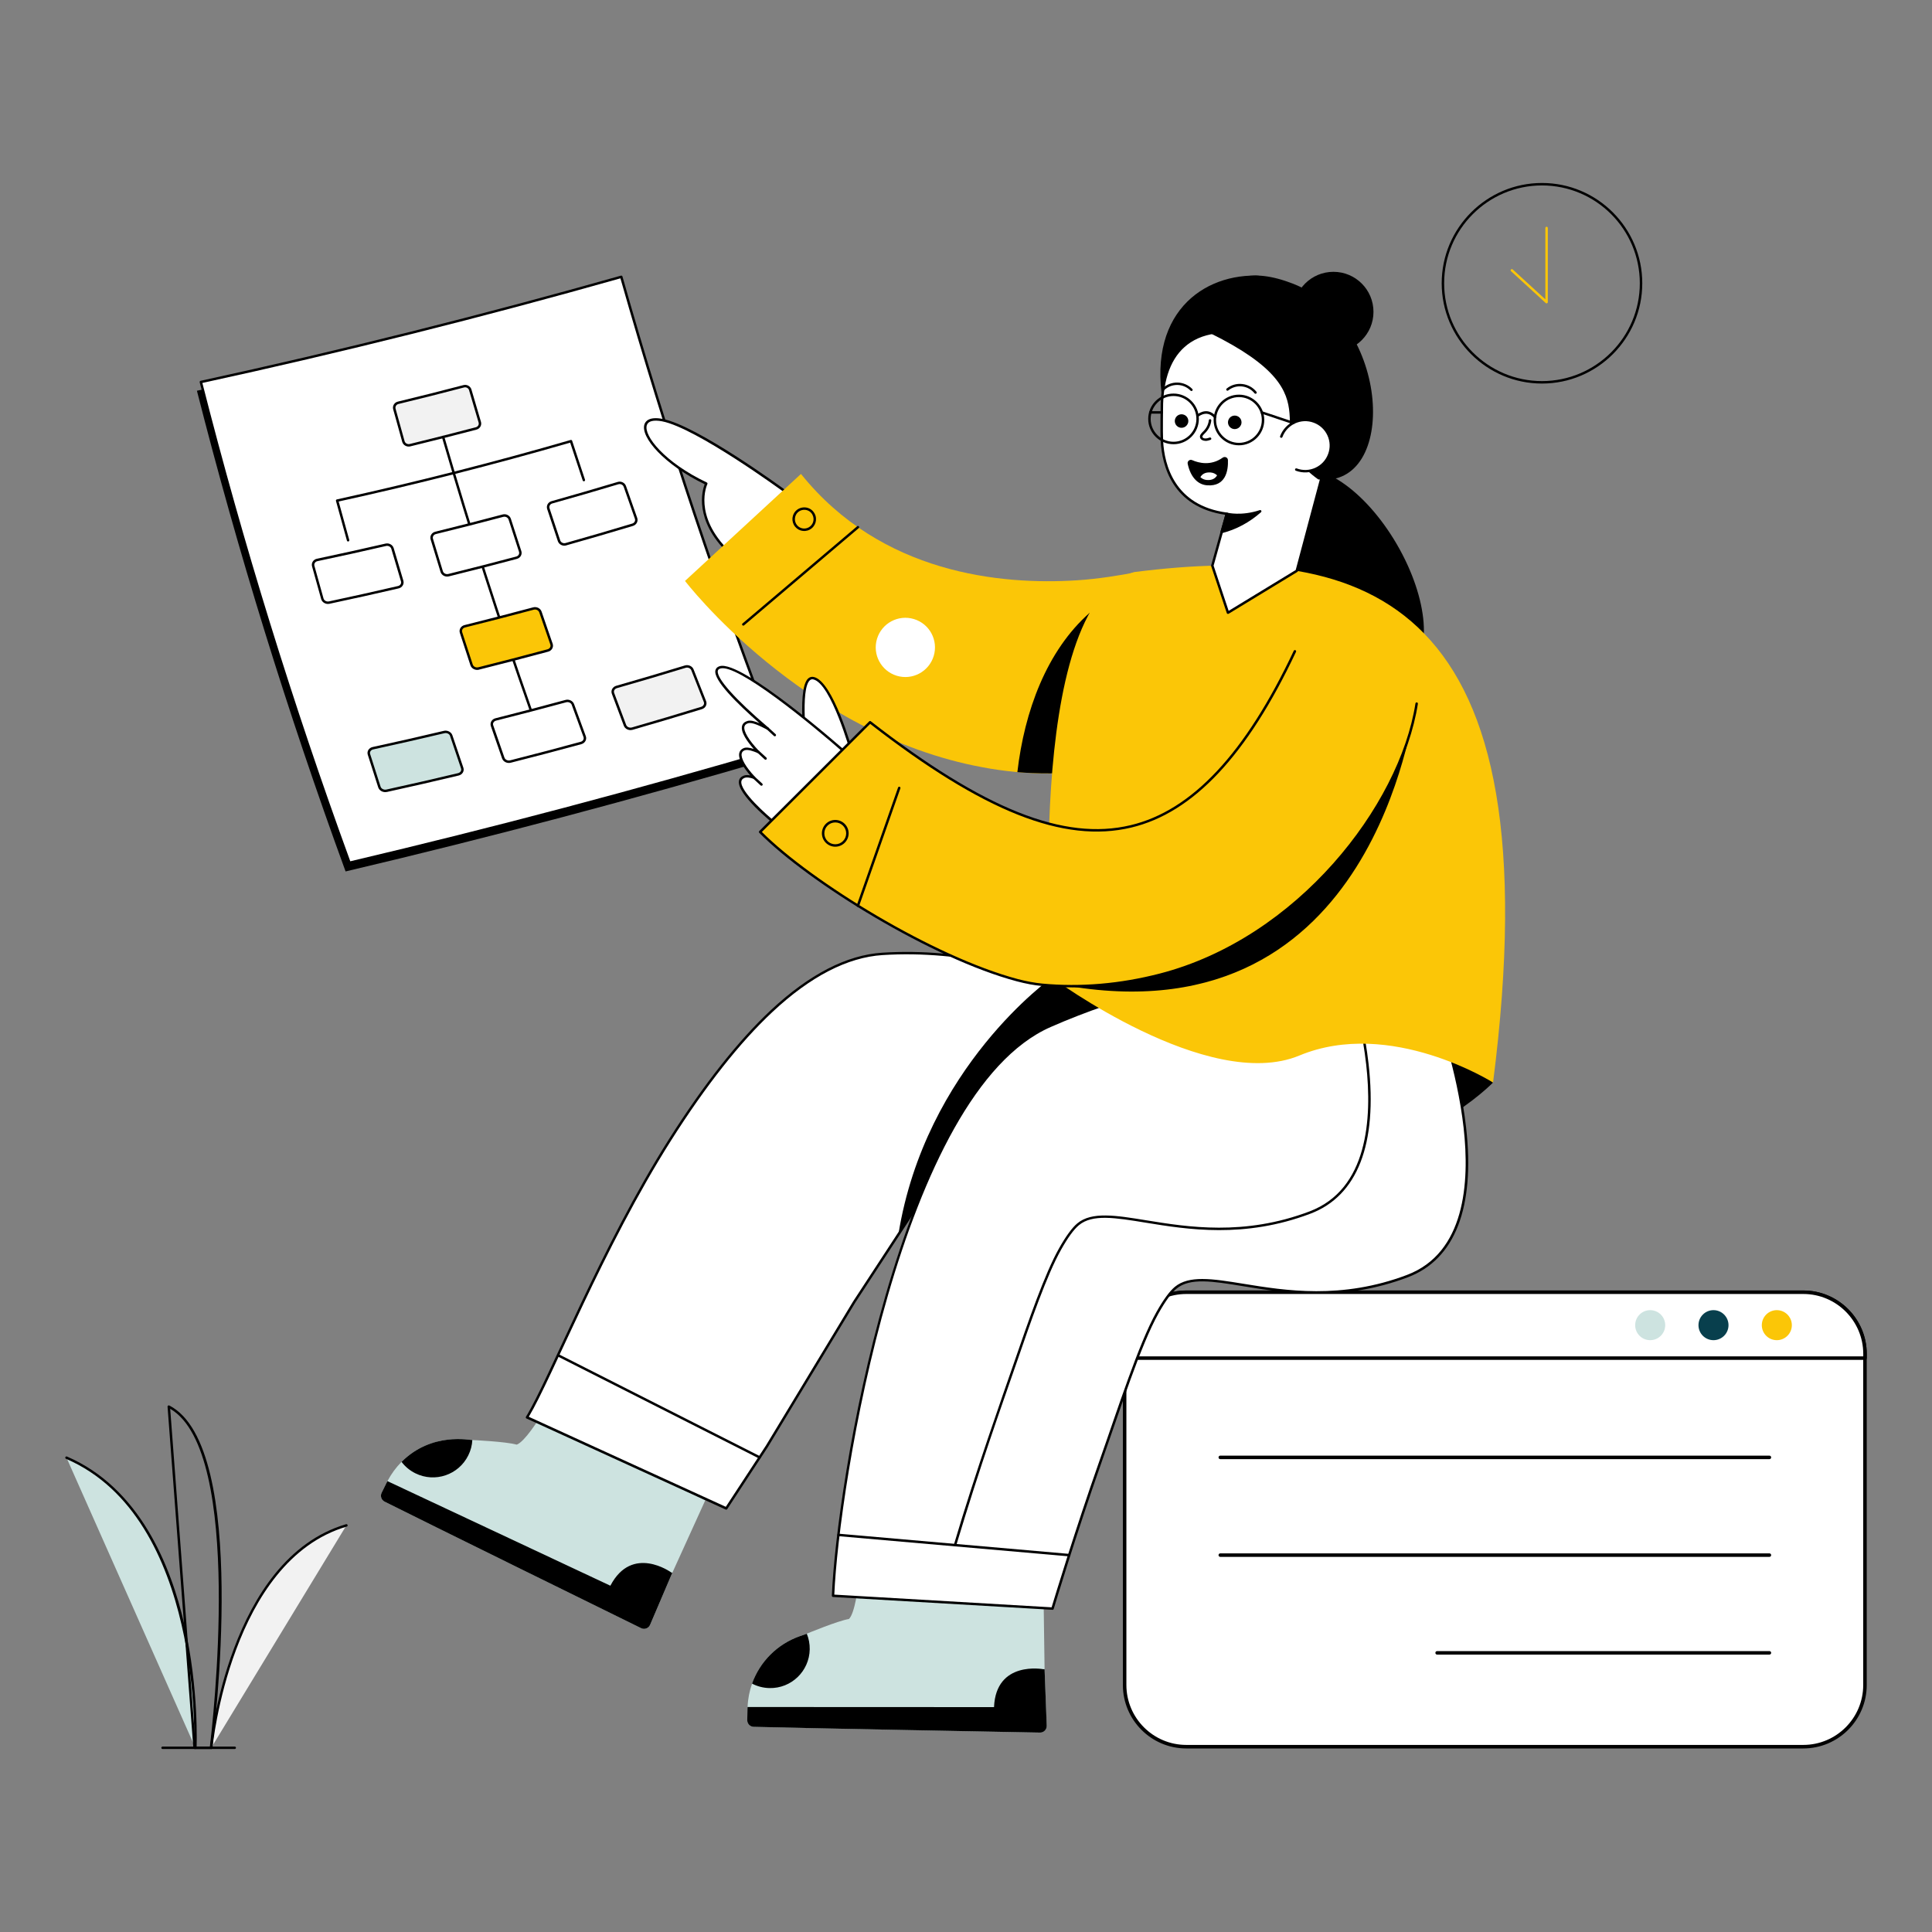
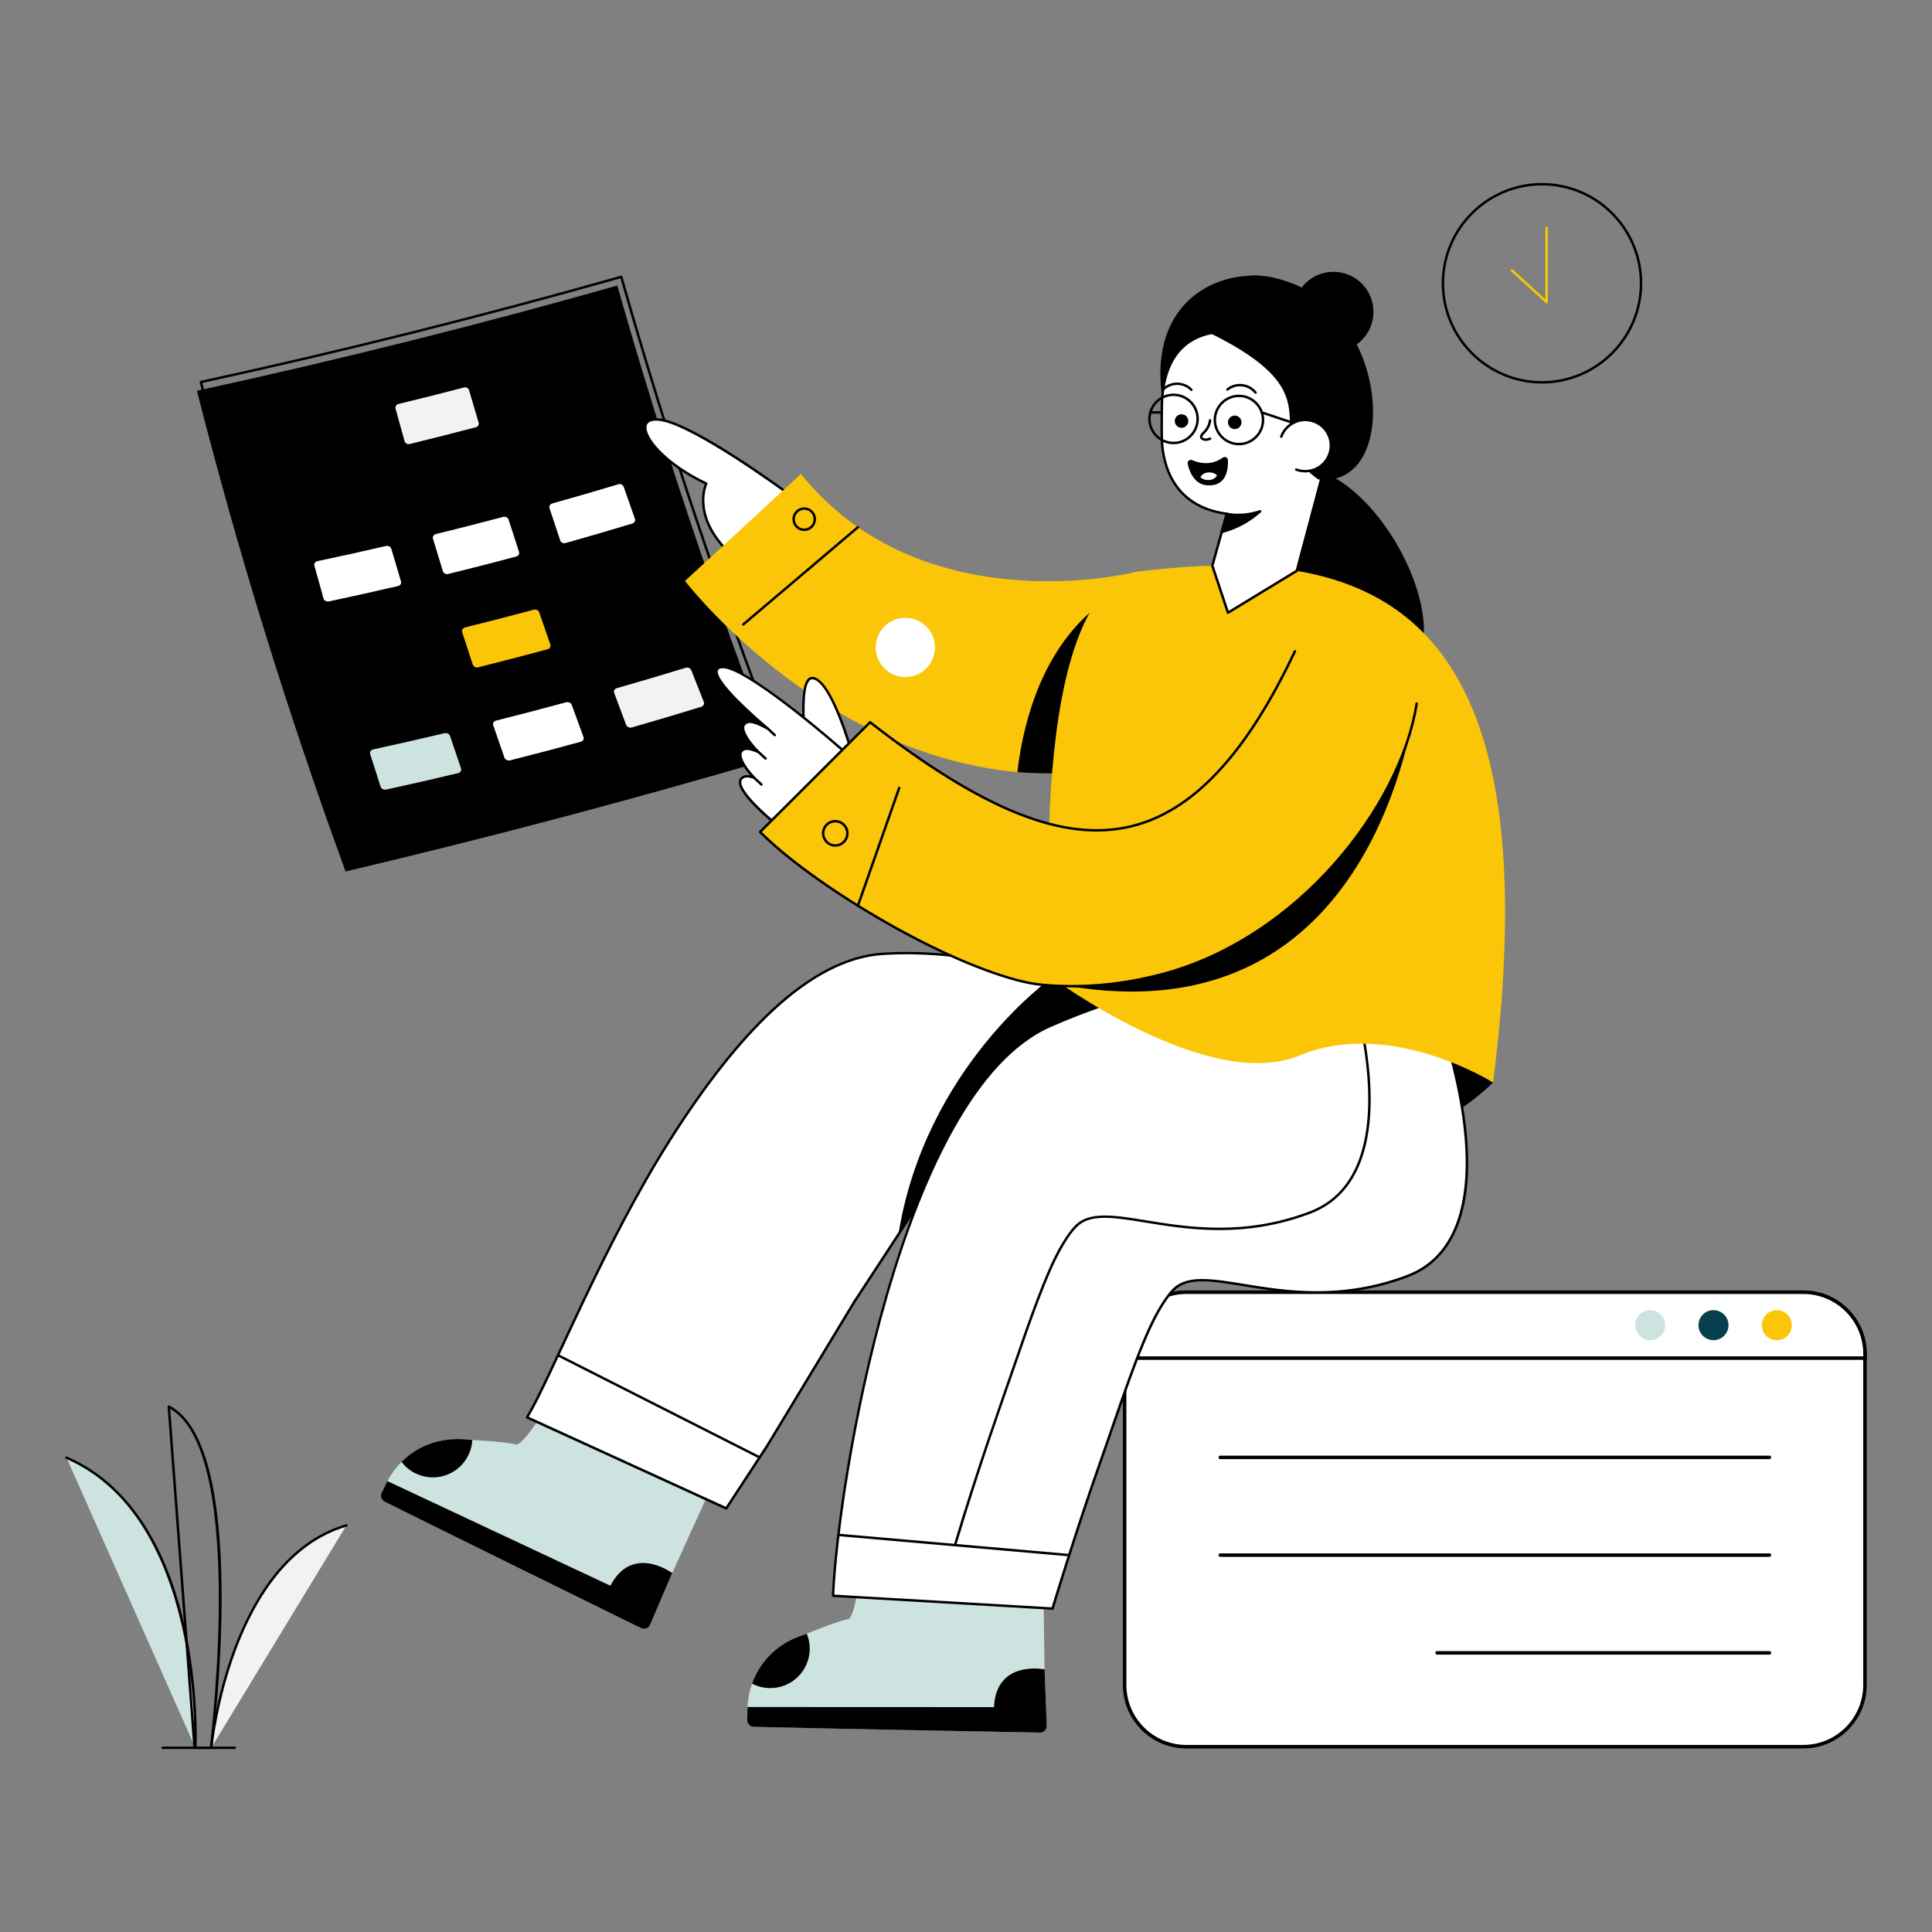
<svg xmlns="http://www.w3.org/2000/svg" id="Layer_1" viewBox="0 0 550 550" width="420" height="420">
  <rect x="0" y="0" width="550" height="550" fill="#808080" stroke="none" />
  <defs>
    <style>.cls-1{fill:#f2f2f2;}.cls-2{fill:#fbc607;}.cls-3{fill:#fff;}.cls-4{fill:#cde3e0;}.cls-5{fill:#083f4d;}</style>
  </defs>
  <path d="m370.4,170.81c9.07,15.57,22.52,24.64,30.04,20.25,7.53-4.39,6.27-20.55-2.8-36.13-9.07-15.57-22.52-24.64-30.05-20.25-7.52,4.38-6.27,20.55,2.8,36.12Z" />
  <path class="cls-4" d="m185.07,462.55c-.42.99-1.59,1.42-2.55.95-10.2-5.01-61.34-30.15-73.03-36.02-.92-.47-1.29-1.58-.84-2.5l1.44-2.92c.07-.14.14-.28.21-.41,1.07-2.05,2.43-3.89,4-5.48,8.59-8.6,19.59-6.16,20.16-6.22,0,0,9.58.43,12.63,1.31,0,0,0,0,0,0,2.27-.77,6.44-7.5,6.44-7.5l47.25,23.34-9.39,20.65-6.32,14.81Z" />
  <path d="m185.07,462.55c-.42.99-1.59,1.43-2.56.95-10.2-5.01-61.34-30.15-73.03-36.02-.92-.47-1.29-1.58-.84-2.5l1.44-2.92c.07-.14.14-.27.22-.41l63.46,29.77c6.19-11.84,17.29-3.8,17.29-3.8l.33.14-6.32,14.81Z" />
  <path d="m133.31,414.32c-2.75,5.56-9.49,7.85-15.05,5.1-1.6-.79-2.93-1.91-3.95-3.25,8.61-8.62,19.57-6.16,20.15-6.22-.07,1.48-.45,2.96-1.15,4.37Z" />
  <path class="cls-4" d="m297.98,491.28c.04,1.08-.83,1.97-1.91,1.94-11.38-.21-68.42-1.28-81.5-1.64-1.03-.03-1.85-.88-1.83-1.91l.06-3.26c0-.15,0-.31.02-.46.09-2.32.54-4.56,1.28-6.67,2.23-6.22,7.17-11.25,13.64-13.52l1.95-.69s8.86-3.68,11.99-4.18c0,0,0,0,0,0,1.73-1.66,2.62-9.54,2.62-9.54l52.75,1.09.32,22.72.6,16.11Z" />
  <path d="m297.98,491.28c.04,1.08-.83,1.97-1.91,1.95-11.37-.21-68.42-1.28-81.51-1.64-1.03-.03-1.85-.88-1.83-1.91l.06-3.26c0-.16,0-.31.02-.47l70.17.03c.55-13.36,14.03-10.79,14.03-10.79l.36-.02.61,16.11Z" />
  <path d="m230.51,469.54c-.11,6.21-5.24,11.15-11.45,11.02-1.79-.04-3.47-.49-4.97-1.27,2.23-6.22,7.16-11.25,13.64-13.52l1.95-.68c.56,1.37.86,2.87.83,4.45Z" />
  <path d="m56.06,111.24c11.64,45.78,25.74,91.46,42.32,136.84,0,0,0,0,0,0,41.59-9.8,82.33-20.63,122.26-32.39-17.13-44.48-32.09-89.33-44.9-134.4-38.85,11.01-78.72,21.04-119.68,29.95Z" />
-   <path class="cls-3" d="m57.17,108.75c19.54,76.84,42.36,136.95,42.32,136.85,41.59-9.8,82.33-20.63,122.26-32.39-17.13-44.48-32.09-89.33-44.9-134.4-38.85,11.01-78.72,21.04-119.68,29.95Z" />
  <path d="m99.5,245.95c33.68-7.82,81.2-20.29,122.36-32.41.19-.06.3-.27.23-.46-16.98-44.11-32.09-89.32-44.89-134.37-.05-.19-.24-.29-.43-.24-39.5,11.19-79.76,21.27-119.66,29.94-.19.04-.31.24-.26.43,11.65,45.83,25.89,91.88,42.33,136.88.06.15.19.23.33.23Zm121.8-32.97c-40.1,11.81-81,22.64-121.58,32.21-16.34-44.77-30.51-90.58-42.11-136.17,39.69-8.64,79.72-18.66,119.01-29.78,12.75,44.84,27.78,89.83,44.68,133.74Z" />
  <path class="cls-1" d="m112.26,116.43c.85,3.09,1.7,6.17,2.57,9.26.22.78,1.05,1.25,1.87,1.05,6.31-1.53,12.59-3.12,18.84-4.77.8-.21,1.27-1.01,1.04-1.78-.92-3.07-1.82-6.13-2.71-9.2-.23-.77-1.05-1.23-1.85-1.02-6.19,1.62-12.42,3.19-18.67,4.7-.81.19-1.29.98-1.07,1.76Z" />
  <path d="m116.78,127.08c6.27-1.53,12.61-3.13,18.85-4.77,1.01-.26,1.57-1.27,1.29-2.22-.92-3.07-1.82-6.13-2.71-9.2-.28-.95-1.3-1.52-2.28-1.26-6.19,1.62-12.47,3.21-18.67,4.7-1,.24-1.59,1.22-1.33,2.19h0c.85,3.09,1.7,6.18,2.57,9.26.27.96,1.3,1.53,2.29,1.3Zm16.75-16c.89,3.07,1.8,6.14,2.72,9.21.17.57-.17,1.18-.79,1.34-6.23,1.64-12.56,3.24-18.83,4.77-.62.15-1.28-.21-1.45-.8-.87-3.08-1.72-6.17-2.57-9.26h0c-.16-.58.2-1.18.82-1.33,6.2-1.5,12.48-3.08,18.68-4.71.62-.16,1.25.19,1.43.78Zm-21.26,5.35h0,0Z" />
  <path class="cls-3" d="m89.16,161.13c.86,3.11,1.72,6.22,2.6,9.32.22.78,1.09,1.27,1.94,1.09,6.6-1.4,13.16-2.86,19.69-4.38.84-.2,1.33-.99,1.1-1.76-.93-3.09-1.84-6.18-2.75-9.27-.23-.78-1.09-1.25-1.92-1.06-6.48,1.5-12.98,2.93-19.52,4.31-.84.18-1.35.96-1.13,1.74Z" />
  <path d="m93.35,171.93c.14,0,.28-.01.42-.04,6.58-1.4,13.21-2.87,19.7-4.38,1.02-.24,1.65-1.22,1.36-2.2-.93-3.09-1.84-6.17-2.75-9.26-.28-.95-1.32-1.53-2.33-1.3-6.42,1.48-12.98,2.93-19.52,4.31-1.02.21-1.67,1.18-1.4,2.17h0c.86,3.11,1.73,6.22,2.6,9.32.23.82,1.05,1.38,1.92,1.38Zm18.05-15.69c.91,3.09,1.82,6.18,2.75,9.27.17.56-.18,1.16-.84,1.32-6.48,1.51-13.11,2.98-19.68,4.38-.68.14-1.36-.24-1.53-.84-.88-3.11-1.75-6.21-2.6-9.32,0,0,0,0,0,0-.15-.56.2-1.16.87-1.3,6.54-1.38,13.11-2.83,19.53-4.32.66-.15,1.33.22,1.51.82Z" />
  <path class="cls-3" d="m156.1,144.8c1,3.05,2.02,6.1,3.04,9.15.26.77,1.13,1.2,1.95.97,6.37-1.79,12.7-3.64,18.99-5.54.81-.25,1.25-1.06.98-1.82-1.07-3.03-2.14-6.06-3.19-9.09-.27-.76-1.13-1.19-1.93-.94-6.24,1.88-12.52,3.7-18.83,5.47-.81.23-1.27,1.03-1.01,1.8Z" />
  <path d="m161.19,155.26c6.35-1.79,12.74-3.65,19-5.54,1.01-.31,1.54-1.33,1.21-2.28-1.07-3.03-2.14-6.05-3.19-9.08-.33-.94-1.39-1.46-2.37-1.16-6.2,1.86-12.53,3.7-18.82,5.47-1.01.28-1.56,1.29-1.25,2.25,0,0,0,0,0,0,1,3.05,2.02,6.1,3.04,9.15.32.94,1.38,1.48,2.38,1.2Zm16.36-16.67c1.05,3.03,2.12,6.06,3.19,9.09.2.56-.12,1.18-.75,1.37-6.26,1.89-12.64,3.75-18.99,5.54-.64.18-1.33-.15-1.52-.75-1.03-3.05-2.04-6.1-3.04-9.15h0c-.19-.57.14-1.18.77-1.36,6.29-1.76,12.63-3.6,18.83-5.47.62-.19,1.3.13,1.5.72Zm-21.45,6.21h0,0Z" />
  <path d="m99.19,154.14c.19-.05.29-.25.24-.43-1.02-3.64-2.03-7.29-3.02-10.94,22.12-4.86,44.29-10.5,65.91-16.76,1.17,3.59,2.36,7.18,3.56,10.77.06.18.26.28.44.22.18-.06.28-.26.22-.44-1.24-3.69-2.46-7.39-3.66-11.08-.06-.18-.25-.28-.43-.23-21.83,6.33-44.22,12.02-66.55,16.92-.2.04-.31.24-.26.43,1.02,3.77,2.07,7.53,3.12,11.3.05.18.24.3.43.24Z" />
  <path d="m151.25,202.58c.18-.06.28-.26.21-.45-9.03-25.68-17.44-51.86-24.98-77.83-.05-.19-.25-.29-.43-.24-.19.05-.29.25-.24.43,7.55,25.98,15.96,52.18,25,77.87.07.19.27.28.45.21Z" />
  <path class="cls-3" d="m122.93,153.47c.93,3.08,1.87,6.16,2.82,9.24.24.78,1.11,1.24,1.95,1.03,6.48-1.6,12.93-3.26,19.35-4.97.83-.22,1.29-1.02,1.04-1.79-1-3.06-1.99-6.12-2.97-9.18-.25-.77-1.11-1.22-1.93-1-6.36,1.69-12.75,3.32-19.18,4.9-.83.2-1.31.99-1.07,1.77Z" />
  <path d="m127.78,164.08c6.46-1.59,12.97-3.27,19.35-4.97,1.04-.28,1.59-1.3,1.28-2.24-1-3.06-1.99-6.12-2.97-9.18-.3-.95-1.36-1.5-2.35-1.23-6.36,1.69-12.81,3.34-19.17,4.9-1.05.26-1.61,1.27-1.33,2.21h0c.93,3.08,1.87,6.16,2.82,9.24.29.95,1.35,1.52,2.36,1.27Zm17-16.17c.98,3.06,1.97,6.12,2.97,9.18.18.57-.15,1.18-.8,1.35-6.38,1.7-12.88,3.37-19.34,4.96-.66.16-1.34-.19-1.53-.79-.95-3.08-1.89-6.16-2.82-9.24-.17-.57.17-1.17.82-1.33,6.37-1.56,12.83-3.21,19.19-4.9.63-.17,1.31.17,1.51.77Zm-21.85,5.56h0,0Z" />
  <path class="cls-2" d="m131.23,180.06c.99,3.07,1.99,6.15,3.01,9.22.26.77,1.15,1.23,2,1.02,6.6-1.65,13.18-3.36,19.71-5.12.84-.23,1.31-1.04,1.04-1.8-1.06-3.05-2.11-6.1-3.16-9.16-.26-.77-1.15-1.21-1.99-.99-6.48,1.74-13,3.42-19.55,5.05-.84.21-1.32,1.01-1.07,1.78Z" />
  <path d="m136.33,190.64c6.52-1.63,13.15-3.35,19.72-5.12,1.02-.27,1.62-1.29,1.28-2.26-1.06-3.05-2.11-6.1-3.15-9.15-.32-.94-1.4-1.48-2.41-1.21-6.51,1.74-13.08,3.44-19.54,5.05-1.03.26-1.64,1.26-1.32,2.23.99,3.07,1.99,6.15,3.01,9.22.32.95,1.41,1.5,2.42,1.25Zm17.18-16.31c1.04,3.05,2.09,6.11,3.16,9.16.2.58-.17,1.18-.8,1.35-6.57,1.77-13.2,3.49-19.71,5.12-.68.17-1.38-.18-1.58-.79-1.01-3.07-2.02-6.14-3.01-9.22h0c-.18-.56.16-1.17.83-1.33,6.46-1.61,13.04-3.3,19.55-5.05.66-.18,1.36.16,1.56.76Z" />
  <path class="cls-3" d="m140.07,206.6c1.05,3.07,2.12,6.13,3.19,9.2.27.77,1.19,1.22,2.06,1,6.73-1.7,13.42-3.46,20.08-5.28.86-.24,1.32-1.04,1.04-1.81-1.12-3.04-2.24-6.09-3.34-9.13-.28-.76-1.19-1.2-2.04-.97-6.6,1.79-13.24,3.53-19.91,5.21-.86.22-1.34,1.02-1.07,1.79Z" />
-   <path d="m145.41,217.13c6.71-1.7,13.46-3.47,20.08-5.28,1.04-.29,1.63-1.3,1.28-2.27-1.12-3.04-2.24-6.09-3.34-9.13-.34-.94-1.45-1.47-2.46-1.19-6.57,1.78-13.27,3.54-19.91,5.21-1.05.26-1.65,1.27-1.32,2.24,1.05,3.07,2.12,6.14,3.19,9.2.33.94,1.44,1.49,2.47,1.22Zm17.36-16.44c1.1,3.05,2.22,6.09,3.34,9.13.21.59-.16,1.18-.8,1.35-6.62,1.81-13.37,3.58-20.07,5.28-.69.18-1.43-.17-1.64-.78-1.08-3.06-2.14-6.13-3.19-9.2h0c-.21-.59.19-1.17.83-1.33,6.64-1.67,13.34-3.42,19.92-5.21.68-.19,1.4.15,1.62.75Z" />
+   <path d="m145.41,217.13c6.71-1.7,13.46-3.47,20.08-5.28,1.04-.29,1.63-1.3,1.28-2.27-1.12-3.04-2.24-6.09-3.34-9.13-.34-.94-1.45-1.47-2.46-1.19-6.57,1.78-13.27,3.54-19.91,5.21-1.05.26-1.65,1.27-1.32,2.24,1.05,3.07,2.12,6.14,3.19,9.2.33.94,1.44,1.49,2.47,1.22Zm17.36-16.44c1.1,3.05,2.22,6.09,3.34,9.13.21.59-.16,1.18-.8,1.35-6.62,1.81-13.37,3.58-20.07,5.28-.69.18-1.43-.17-1.64-.78-1.08-3.06-2.14-6.13-3.19-9.2c-.21-.59.19-1.17.83-1.33,6.64-1.67,13.34-3.42,19.92-5.21.68-.19,1.4.15,1.62.75Z" />
  <path class="cls-1" d="m174.51,197.39c1.13,3.04,2.26,6.07,3.41,9.1.29.76,1.21,1.18,2.06.94,6.61-1.9,13.18-3.86,19.72-5.87.84-.26,1.28-1.08.98-1.84-1.2-3.01-2.38-6.02-3.56-9.03-.3-.75-1.21-1.16-2.05-.91-6.48,1.99-13,3.92-19.55,5.79-.84.24-1.3,1.05-1.01,1.82Z" />
  <path d="m180.09,207.76c6.62-1.91,13.26-3.88,19.72-5.87,1.02-.31,1.58-1.34,1.2-2.3-1.2-3.01-2.38-6.02-3.56-9.03-.36-.92-1.47-1.42-2.47-1.12-6.46,1.98-13.04,3.93-19.55,5.79-1.02.29-1.61,1.31-1.25,2.28h0c1.13,3.04,2.27,6.07,3.41,9.1.35.93,1.47,1.45,2.49,1.15Zm16.71-16.95c1.17,3.01,2.36,6.02,3.56,9.03.23.57-.12,1.18-.76,1.38-6.46,1.99-13.09,3.96-19.71,5.87-.68.19-1.41-.13-1.64-.73-1.15-3.03-2.28-6.06-3.41-9.1-.22-.59.15-1.18.78-1.36,6.52-1.86,13.1-3.81,19.56-5.79.67-.2,1.39.12,1.62.7Zm-22.29,6.57h0,0Z" />
  <path class="cls-4" d="m105.03,214.77c.98,3.1,1.97,6.2,2.97,9.29.25.78,1.17,1.26,2.05,1.06,6.84-1.5,13.65-3.06,20.43-4.68.87-.21,1.36-1,1.1-1.78-1.05-3.08-2.09-6.15-3.12-9.23-.26-.77-1.17-1.24-2.04-1.03-6.72,1.59-13.47,3.13-20.26,4.61-.87.19-1.38.98-1.14,1.76Z" />
  <path d="m110.13,225.46c6.82-1.5,13.7-3.07,20.43-4.68,1.06-.25,1.69-1.25,1.35-2.23-1.05-3.07-2.09-6.15-3.12-9.23-.32-.94-1.41-1.51-2.45-1.26-6.69,1.59-13.5,3.14-20.25,4.6-1.07.23-1.7,1.22-1.39,2.2h0c.98,3.1,1.97,6.2,2.97,9.29.31.96,1.42,1.53,2.46,1.3Zm18-15.92c1.03,3.08,2.07,6.16,3.12,9.23.2.59-.2,1.17-.85,1.33-6.73,1.61-13.6,3.18-20.42,4.67-.7.15-1.44-.22-1.64-.83-1-3.1-1.99-6.19-2.97-9.29h0c-.19-.59.22-1.17.88-1.31,6.75-1.47,13.57-3.02,20.27-4.61.69-.17,1.42.19,1.62.8Z" />
  <path class="cls-3" d="m223.23,139.69s-24.84-18.22-34.69-20.1c-9.86-1.88-4.21,10.15,12.52,18.08,0,0-4.46,8.98,6.45,19.59" />
  <path d="m207.75,157.5c.13-.14.13-.36,0-.49-10.59-10.29-6.43-19.1-6.38-19.19.09-.17.01-.39-.16-.47-12.02-5.7-18.05-13.35-17.07-16.33.38-1.16,1.92-1.54,4.34-1.08,9.67,1.85,34.3,19.86,34.55,20.04.16.11.38.08.49-.08.11-.16.08-.37-.08-.49-1.02-.75-25.01-18.28-34.84-20.16-3.79-.72-4.85.66-5.14,1.55-1.18,3.62,5.56,11.47,17.14,17.04-.67,1.74-3.15,10.14,6.66,19.67.14.14.36.13.5,0Z" />
  <path class="cls-2" d="m195,165.37s33.4,43.64,84.79,53.07c1.38.26,2.79.5,4.21.7,3.37.49,6.8.82,10.3.98,3.33.16,6.72.16,10.18,0l18.31-57.1c-3.49.66-9.8,1.78-16.33,2.19-21.43,1.35-55.57-1.81-78.44-30.29l-33.01,30.46Z" />
  <path d="m289.61,219.81c1.4.12,2.83.21,4.26.27,3.4.15,6.84.12,10.35-.07l5.99-45.57c-12.25,10.81-18.58,28.01-20.59,45.38Z" />
  <path d="m211.83,178.02l32.63-27.67c.15-.12.17-.35.04-.49-.13-.15-.35-.16-.49-.04l-32.63,27.67c-.15.12-.17.35-.04.49.12.15.34.17.49.04Z" />
  <path class="cls-3" d="m255.28,192.37c4.45,1.36,9.16-1.16,10.52-5.6,1.36-4.46-1.14-9.17-5.6-10.53-4.45-1.36-9.17,1.14-10.53,5.61-1.36,4.44,1.16,9.16,5.61,10.52Z" />
  <path d="m230.52,150.77c1.65-.88,2.26-2.92,1.39-4.55-1.41-2.66-5.31-2.24-6.18.6-.26.86-.17,1.76.25,2.56.87,1.64,2.89,2.27,4.54,1.39Zm.77-4.22c.69,1.29.21,2.9-1.1,3.6-1.29.69-2.9.22-3.59-1.1-.33-.63-.4-1.35-.19-2.03.69-2.25,3.77-2.58,4.89-.48Z" />
  <path class="cls-3" d="m320.17,385.43v94.25c0,9.7,7.87,17.56,17.56,17.56h175.64c9.7,0,17.56-7.87,17.56-17.56v-94.25c0-9.7-7.86-17.56-17.56-17.56h-175.64c-9.69,0-17.56,7.87-17.56,17.56Z" />
  <path d="m337.72,497.75h175.64c9.96,0,18.06-8.1,18.06-18.06v-94.25c0-9.96-8.1-18.06-18.06-18.06h-175.64c-9.96,0-18.06,8.1-18.06,18.06v94.25c0,9.96,8.1,18.06,18.06,18.06Zm175.64-129.38c9.41,0,17.06,7.66,17.06,17.06v94.25c0,9.41-7.65,17.06-17.06,17.06h-175.64c-9.41,0-17.06-7.66-17.06-17.06v-94.25c0-9.41,7.65-17.06,17.06-17.06h175.64Z" />
  <path class="cls-3" d="m320.17,386.63v-1.2c0-9.7,7.87-17.56,17.56-17.56h175.64c9.7,0,17.56,7.87,17.56,17.56v1.2h-210.76Z" />
  <path d="m320.17,387.13h210.76c.28,0,.5-.22.5-.5v-1.2c0-9.96-8.1-18.06-18.06-18.06h-175.64c-9.96,0-18.06,8.1-18.06,18.06v1.2c0,.28.22.5.5.5Zm210.26-1h-209.76v-.7c0-9.41,7.65-17.06,17.06-17.06h175.64c9.41,0,17.06,7.66,17.06,17.06v.7Z" />
  <path class="cls-2" d="m501.55,377.25c0,2.36,1.91,4.27,4.27,4.27s4.28-1.91,4.28-4.27-1.92-4.28-4.28-4.28-4.27,1.92-4.27,4.28Z" />
  <path class="cls-5" d="m483.52,377.25c0,2.36,1.91,4.27,4.27,4.27s4.28-1.91,4.28-4.27-1.92-4.28-4.28-4.28-4.27,1.92-4.27,4.28Z" />
  <path class="cls-4" d="m465.5,377.25c0,2.36,1.91,4.27,4.27,4.27s4.28-1.91,4.28-4.27-1.92-4.28-4.28-4.28-4.27,1.92-4.27,4.28Z" />
  <path d="m425.04,308.18s-22.28,22.64-45.06,15.72c-22.78-6.93-19.48-54.32,0-50.02,19.48,4.3,45.06,34.3,45.06,34.3Z" />
  <path class="cls-3" d="m320.76,354.63c-20.16-.35-33.25-6.05-41.29-11.64-8-5.56-11-11-11-11l-12.72,19.44-12.6,19.24-24.84,41.05-11.57,17.67-56.71-25.92c6.61-10.76,21.2-48.22,40.67-78.94,8.82-13.92,18.58-27.01,28.96-36.71,10.04-9.39,20.66-15.6,31.56-16.29,47.05-2.99,87.25,25.54,87.25,25.54l15.44,2.79s1.46,55.36-33.16,54.76Z" />
  <path d="m207.04,429.6l11.57-17.67,24.84-41.06,25.01-38.2c.93,1.47,4.12,5.98,10.81,10.63,7.39,5.14,20.58,11.34,41.48,11.7h0c7.68.13,14.17-2.46,19.35-7.69,14.84-14.97,14.17-47.1,14.16-47.42,0-.17-.12-.31-.29-.34l-15.36-2.78c-1.86-1.29-41.64-28.47-87.41-25.56-10.15.64-20.84,6.16-31.78,16.38-9.29,8.69-19.06,21.06-29.02,36.78-19.45,30.71-34.09,68.24-40.67,78.95-.11.18-.04.41.15.5l56.71,25.92c.16.07.34.02.44-.13Zm61.14-97.79l-25.32,38.68-24.84,41.06-11.4,17.41-56.08-25.63c6.7-11.18,21.23-48.25,40.46-78.6,9.93-15.67,19.65-28,28.9-36.64,10.81-10.11,21.36-15.56,31.34-16.2,46.4-2.95,86.63,25.19,87.03,25.48.04.03.09.05.14.06l15.16,2.74c.03,3.21-.07,32.62-13.96,46.63-5.05,5.1-11.37,7.61-18.84,7.49h0c-20.73-.36-33.79-6.49-41.1-11.58-7.83-5.44-10.86-10.83-10.89-10.88-.13-.23-.46-.24-.6-.02Zm52.58,22.83h0,0Z" />
  <path d="m312.25,305.37l-32.78,37.63c-8-5.56-11-11-11-11l-12.72,19.44c7.67-47.76,43.72-73.13,43.72-73.13l18.04,2.84-5.25,24.22Z" />
  <path class="cls-3" d="m400.69,363.27c-32.38,12.28-56.59-4.46-66,3.33-1.54,1.28-3.29,3.74-5.15,7.06-5.11,9.08-10.91,27.34-16.23,42.4-7.55,21.38-13.66,41.87-13.66,41.87l-62.48-3.65c1.17-29.99,18.63-143.24,61.79-162.22,43.15-18.98,91.91-20.74,91.91-20.74l18.22,16.64s23.98,63.03-8.39,75.31Z" />
  <path d="m299.64,458.28c.15,0,.29-.1.33-.25.06-.2,6.2-20.72,13.66-41.85,5.38-15.23,11.12-33.31,16.21-42.35,1.92-3.42,3.63-5.77,5.07-6.96,3.84-3.18,10.21-2.15,19.02-.71,11.85,1.93,28.07,4.57,46.88-2.56h0c13.4-5.08,19.13-19.82,16.56-42.62-1.93-17.14-7.9-32.98-7.96-33.14-.02-.05-.05-.1-.09-.13l-18.22-16.64c-.07-.06-.16-.09-.25-.09-.49.02-49.32,1.97-92.04,20.77-43.07,18.93-60.82,132.17-62,162.52,0,.19.14.35.33.36l62.48,3.65s.01,0,.02,0Zm42.65-94.18c-3.19,0-5.83.58-7.83,2.23-1.51,1.25-3.27,3.66-5.24,7.16-5.16,9.17-11.03,27.67-16.26,42.46-7,19.84-12.84,39.14-13.59,41.62l-61.86-3.62c1.3-30.75,18.97-142.84,61.57-161.57,41.45-18.24,88.69-20.57,91.64-20.7l18.05,16.48c.45,1.22,6.04,16.46,7.89,32.9,1.76,15.65.4,35.62-16.11,41.88h0c-18.64,7.07-34.75,4.44-46.52,2.53-4.44-.72-8.4-1.37-11.75-1.37Z" />
  <path d="m272.22,439.94c6.87-22.89,13.14-40.29,16.93-51.27,4.36-12.64,8.87-25.71,12.93-32.93,1.92-3.42,3.63-5.77,5.07-6.96,3.84-3.18,10.21-2.15,19.02-.71,11.85,1.93,28.07,4.57,46.88-2.56,13.4-5.08,19.13-19.82,16.56-42.62-1.93-17.14-7.9-32.98-7.96-33.14-.07-.18-.27-.27-.45-.2-.18.07-.27.27-.2.45.06.16,6,15.92,7.92,32.98,1.76,15.65.4,35.62-16.11,41.88-18.64,7.07-34.75,4.44-46.52,2.53-8.65-1.41-15.49-2.52-19.58.86-1.51,1.25-3.27,3.66-5.24,7.16-4.09,7.27-8.61,20.38-12.98,33.04-2.86,8.28-10.91,30.92-16.94,51.29-.06.19.05.38.24.44.18.06.38-.05.43-.24Z" />
  <path class="cls-2" d="m299.47,278.31s44.47,32.95,70.43,22.18c25.95-10.78,55.14,7.69,55.14,7.69,17.72-138.32-35.63-153.77-102.17-145.32-31.97,9.6-23.33,115.29-23.39,115.45Z" />
  <path d="m391,88.78c0,6.29-5.11,11.4-11.4,11.4s-11.4-5.11-11.4-11.4c0-6.31,5.11-11.4,11.4-11.4,6.29,0,11.4,5.09,11.4,11.4Z" />
  <path d="m357.45,78.45c-16.42-.15-32.58,12.57-25.35,41.05,7.22,28.48,30.84-32.43,30.84-32.43,0,0,.85-8.57-5.48-8.62Z" />
  <path class="cls-3" d="m330.77,114.85c.76-21.72,17.3-23.06,30.25-17.87,12.89,5.17,20.58,20.35,17.1,33.88-.73,2.87.33.38-1.22,2.6l-7.75,29.05-19.58,11.92-4.45-13.39,4.12-14.76s.07.02.09.03c-.02-.02-.05-.02-.09-.04-14.81-1.96-18.06-13.09-18.48-20.68-.15-2.68,0-10.73,0-10.73Z" />
  <path d="m349.76,174.73l19.58-11.92c.08-.05.13-.12.16-.21l7.73-28.99c.52-.75.69-.87.71-.88.08-.01.23-.12.23-.35,0-.12.04-.46.29-1.44,3.51-13.67-4.25-29.05-17.31-34.29-8.74-3.51-16.97-3.43-22.57.21-5.11,3.33-7.85,9.37-8.16,17.97h0c0,.09-.15,8.1,0,10.76.38,6.91,3.28,18.76,18.39,20.96l-4.02,14.39c-.02.07-.02.14,0,.2l4.45,13.39c.07.21.32.31.51.19Zm19.09-12.45l-19.08,11.62-4.28-12.87,4.03-14.42c.24-.15.24-.53-.11-.65-.04-.02-.07-.03-.12-.04-14.95-1.98-17.81-13.6-18.17-20.35-.14-2.62,0-10.51,0-10.7.29-8.36,2.93-14.21,7.84-17.41,5.41-3.52,13.4-3.57,21.93-.15,12.75,5.12,20.32,20.13,16.9,33.47-.21.82-.28,1.22-.3,1.42-.16.14-.42.42-.87,1.06-.07.1.29-1.15-7.76,29.02Z" />
  <path d="m375.28,136.48c22.84,2.7,20.69-44.87-7.15-55.7-25.01-9.73-23.6,14.08-23.6,14.08,38.2,18.81,11.72,28.05,30.75,41.62h0Z" />
  <path class="cls-3" d="m364.75,124.29c1.39-3.76,5.61-5.69,9.37-4.27,3.78,1.4,5.71,5.62,4.29,9.37-1.4,3.78-5.62,5.71-9.39,4.29" />
  <path d="m378.74,129.51c.72-1.9.64-3.97-.2-5.82-.85-1.87-2.38-3.29-4.3-4-3.91-1.48-8.35.51-9.82,4.48-.07.18.03.38.21.45.18.07.38-.03.45-.21,1.32-3.55,5.31-5.43,8.92-4.07,1.75.65,3.13,1.94,3.9,3.63.77,1.69.83,3.57.18,5.29-1.33,3.6-5.34,5.44-8.94,4.09-.18-.07-.38.02-.45.2-.07.18.02.38.2.45,3.97,1.49,8.38-.54,9.84-4.5Z" />
  <path d="m338.15,120.57c-.4.99-1.52,1.47-2.5,1.08-.99-.4-1.47-1.52-1.07-2.51.4-.99,1.52-1.46,2.51-1.06.98.39,1.46,1.51,1.07,2.49Z" />
  <path d="m339.42,111.23c.14-.13.14-.36,0-.49-2.31-2.39-6.14-2.45-8.53-.14-.14.13-.14.36,0,.49.14.14.36.14.5,0,2.12-2.05,5.5-1.99,7.54.12.14.14.36.14.5,0Z" />
  <path d="m353.29,120.94c-.4.99-1.52,1.47-2.5,1.08-.99-.4-1.47-1.52-1.07-2.51.4-.99,1.52-1.46,2.51-1.06.98.39,1.46,1.51,1.07,2.49Z" />
  <path d="m357.64,112.03c.15-.12.17-.34.05-.49-1.01-1.26-2.45-2.04-4.05-2.22-1.61-.18-3.18.28-4.43,1.29-.15.12-.17.34-.05.49.12.15.34.17.49.05,1.11-.89,2.5-1.3,3.92-1.14,1.42.16,2.69.85,3.58,1.96.12.15.34.17.49.05Z" />
  <path d="m349.25,146.28s4.06,1.08,9.5-.72c-3.42,3.01-7.09,4.89-10.97,5.88.05-.18,1.51-5.3,1.47-5.16Z" />
  <path d="m347.86,151.78c4.05-1.03,7.8-3.04,11.12-5.96.28-.25.03-.71-.34-.6-5.27,1.75-9.27.73-9.3.72-.19-.05-.38.06-.43.24l-1.47,5.16c-.07.26.16.5.42.44Zm9.38-5.42c-2.74,2.14-5.75,3.68-8.96,4.58l1.21-4.25c.96.19,3.89.62,7.75-.34Z" />
  <path d="m343.18,125.52c.52,0,1-.16,1.42-.3.18-.06.28-.26.22-.44-.06-.18-.26-.28-.44-.22-.41.13-.81.27-1.25.26-.38,0-.72-.17-.81-.38-.13-.31.31-.73.67-1.08,1.06-1.03,1.69-2.3,1.84-3.64.02-.19-.12-.36-.31-.39-.21-.02-.37.12-.39.31-.13,1.17-.69,2.3-1.58,3.16-.53.51-1.18,1.15-.88,1.89.22.54.88.8,1.44.81.02,0,.04,0,.06,0Z" />
  <path d="m349.57,130.99c.05,1.42-.08,3.39-.97,4.91-.84,1.42-2.31,2.44-4.9,2.26-1.29-.08-2.36-.6-3.2-1.39-1.23-1.15-2-2.88-2.39-4.75-.16-.73.6-1.34,1.28-1.03,1.91.84,5.32,1.68,8.68-.7.61-.44,1.49-.06,1.5.7Z" />
  <path class="cls-3" d="m346.48,135.32c-.49.84-1.36,1.44-2.88,1.33-.76-.05-1.39-.35-1.88-.82.49-.84,1.36-1.44,2.88-1.33.76.05,1.39.35,1.88.82Z" />
  <path d="m352.7,126.77c3.98,0,7.21-3.23,7.21-7.21s-3.23-7.21-7.21-7.21-7.21,3.23-7.21,7.21,3.23,7.21,7.21,7.21Zm0-13.72c3.59,0,6.51,2.92,6.51,6.51s-2.92,6.51-6.51,6.51-6.51-2.92-6.51-6.51,2.92-6.51,6.51-6.51Z" />
  <path d="m334.08,126.46c3.98,0,7.21-3.23,7.21-7.21s-3.23-7.21-7.21-7.21-7.21,3.23-7.21,7.21,3.23,7.21,7.21,7.21Zm0-13.72c3.59,0,6.51,2.92,6.51,6.51s-2.92,6.51-6.51,6.51-6.51-2.92-6.51-6.51,2.92-6.51,6.51-6.51Z" />
-   <path d="m345.89,119.06c.08,0,.17-.03.23-.09.14-.13.16-.35.03-.49-1.55-1.71-3.35-1.88-5.36-.49-.16.11-.2.33-.09.49.11.16.33.2.49.09,1.7-1.17,3.15-1.04,4.44.38.07.08.16.12.26.12Z" />
  <path d="m368.5,120.52c.06-.18-.04-.38-.22-.44l-8.95-2.99c-.18-.06-.38.04-.44.22-.06.18.04.38.22.44l8.95,2.99c.19.06.38-.04.44-.22Z" />
  <path d="m327.47,117.76h3.24c.19,0,.35-.16.35-.35s-.16-.35-.35-.35h-3.24c-.19,0-.35.16-.35.35s.16.35.35.35Z" />
  <path d="m304.37,443.06c.18,0,.33-.14.35-.32.02-.19-.13-.36-.32-.38l-65.66-5.75c-.18-.02-.36.13-.38.32-.02.19.13.36.32.38l65.66,5.75s.02,0,.03,0Z" />
  <path d="m216.56,415.05c.09-.17.02-.38-.15-.47l-57.08-28.92c-.17-.09-.38-.02-.47.15-.09.17-.02.38.15.47l57.08,28.92c.18.09.39.02.47-.15Z" />
  <path d="m347.39,415.39h156.32c.28,0,.5-.22.5-.5s-.22-.5-.5-.5h-156.32c-.28,0-.5.22-.5.5s.22.5.5.5Z" />
  <path d="m347.39,443.21h156.32c.28,0,.5-.22.5-.5s-.22-.5-.5-.5h-156.32c-.28,0-.5.22-.5.5s.22.5.5.5Z" />
  <path d="m409.12,471.03h94.59c.28,0,.5-.22.5-.5s-.22-.5-.5-.5h-94.59c-.28,0-.5.22-.5.5s.22.5.5.5Z" />
  <path class="cls-4" d="m55.61,497.56s3.05-65.44-36.68-82.59" />
  <path d="m55.61,497.91c.19,0,.34-.15.35-.33,0-.16.72-16.62-3.45-34.96-3.85-16.96-12.78-39.05-33.44-47.97-.17-.08-.38,0-.46.18-.08.18,0,.38.18.46,39.05,16.85,36.5,81.6,36.47,82.25,0,.19.14.36.33.37,0,0,.01,0,.02,0Z" />
  <path class="cls-1" d="m60.13,497.56s4.88-53.41,38.48-63.31" />
  <path d="m60.48,497.59c.05-.53,5.25-53.29,38.23-63.01.19-.05.29-.25.24-.43-.05-.18-.25-.29-.43-.24-33.44,9.85-38.68,63.08-38.73,63.62-.02.19.12.36.32.38.19.02.36-.12.38-.32Z" />
  <path d="m55.39,497.91h4.67c.18,0,.32-.13.35-.31.45-3.49,10.75-85.68-12.2-97.48-.25-.12-.53.07-.51.34l7.34,97.13c.01.18.17.32.35.32Zm4.36-.7h-4.04l-7.26-96.16c21.11,12.29,11.98,90.6,11.3,96.16Z" />
  <path d="m46.28,497.91h20.54c.19,0,.35-.16.35-.35s-.16-.35-.35-.35h-20.54c-.19,0-.35.16-.35.35s.16.35.35.35Z" />
  <path d="m438.97,109.19c15.74,0,28.55-12.81,28.55-28.55s-12.81-28.55-28.55-28.55-28.55,12.81-28.55,28.55,12.81,28.55,28.55,28.55Zm0-56.4c15.36,0,27.85,12.49,27.85,27.85s-12.49,27.85-27.85,27.85-27.85-12.49-27.85-27.85,12.49-27.85,27.85-27.85Z" />
  <path class="cls-2" d="m440.63,86.02v-21.12c0-.19-.16-.35-.35-.35s-.35.16-.35.35v20.32l-9.3-8.52c-.14-.13-.36-.12-.49.02-.13.14-.12.36.02.49l9.88,9.06c.22.21.59.05.59-.26Z" />
  <path class="cls-3" d="m242.49,214.32s-5.57-20.12-10.92-21.25c-5.35-1.13-1.61,24.34-1.61,24.34" />
  <path d="m230.01,217.76c.19-.03.32-.21.3-.4-.84-5.74-2.45-21.18.21-23.67.29-.27.6-.36.99-.28,5.08,1.07,10.6,20.8,10.66,21,.05.19.24.3.43.24.19-.05.29-.24.24-.43-.23-.83-5.69-20.34-11.19-21.5-.6-.13-1.16.03-1.61.45-3.46,3.25-.54,23.42-.42,24.28.03.19.21.32.4.3Z" />
  <path class="cls-3" d="m240.95,214.47s-29.84-26.38-35.99-24.51c-4.83,1.47,9.29,13.79,13.55,17.42-2.43-1.28-4.44-2.19-5.64-1.82-3.03.92-.43,4.95,2.99,8.51-1.72-.74-3.14-1.15-4.04-.78-2.36.98-.5,4.57,2.85,8.1-1.13-.38-2.09-.53-2.76-.29-5.46,1.98,9.17,13.64,9.17,13.64l8.98,7.34" />
  <path d="m230.32,242.29c.12-.15.1-.37-.05-.49l-8.98-7.34c-3.01-2.4-10.71-9.23-10.24-12.04.08-.46.39-.79.97-1,.54-.19,1.36-.1,2.53.29.15.05.32,0,.41-.14.09-.14.07-.31-.04-.43-2.61-2.75-4.06-5.28-3.78-6.62.09-.42.35-.72.81-.91.9-.37,2.58.26,3.77.77.15.06.33.01.43-.12.09-.14.08-.32-.04-.44-2.96-3.08-4.52-5.71-4.18-7.01.12-.44.46-.74,1.04-.92,1.14-.35,3.37.75,5.38,1.8.16.08.35.03.45-.11.1-.15.07-.35-.06-.46-9.44-8.04-14.82-14.07-14.39-16.14.04-.21.16-.5.72-.67,4.72-1.43,25.38,15.36,35.66,24.44.15.13.37.11.49-.03s.11-.37-.03-.49c-1.22-1.08-30.07-26.49-36.32-24.58-.84.26-1.12.79-1.21,1.2-.58,2.77,6.1,9.38,12.57,15.05-1.49-.65-2.61-.91-3.46-.65-.83.25-1.34.73-1.52,1.41-.47,1.78,1.56,4.56,3.33,6.56-1.32-.44-2.23-.51-2.9-.23-.67.28-1.09.76-1.23,1.41-.4,1.89,1.66,4.66,3.14,6.35-.75-.15-1.33-.13-1.81.04-.83.3-1.3.82-1.42,1.54-.61,3.73,9.36,11.79,10.5,12.7l8.98,7.34c.15.12.37.1.49-.05Z" />
  <line class="cls-3" x1="214.65" y1="221.38" x2="216.77" y2="223.33" />
  <path d="m217.03,223.57c.13-.14.12-.36-.02-.49l-2.12-1.95c-.14-.13-.36-.12-.5.02-.13.14-.12.36.02.49l2.12,1.95c.14.13.36.12.5-.02Z" />
  <line class="cls-3" x1="215.83" y1="213.98" x2="217.95" y2="215.93" />
  <path d="m218.2,216.17c.13-.14.12-.36-.02-.49l-2.12-1.95c-.14-.13-.36-.12-.5.02-.13.14-.12.36.02.49l2.12,1.95c.14.13.36.12.5-.02Z" />
  <line class="cls-3" x1="218.45" y1="207.32" x2="220.57" y2="209.27" />
  <path d="m220.83,209.5c.13-.14.12-.36-.02-.49l-2.12-1.95c-.14-.13-.36-.12-.5.02-.13.14-.12.36.02.49l2.12,1.95c.14.13.36.12.5-.02Z" />
  <path d="m304.42,280.74c87.7,14.54,97.25-78.94,98.26-77.16l-98.26,77.16Z" />
  <path class="cls-2" d="m216.39,236.84c14.8,14.94,50.13,36.05,73.19,42.2,2.5.66,4.87,1.11,7.07,1.31,11.37,1.06,22.72-.06,33.55-2.85,39.18-10.11,68.51-47.87,73.09-77.19l-34.66-14.9c-31.93,67.69-68.38,61.09-120.94,20.2l-31.3,31.23Z" />
  <path d="m305.21,281.1c8.27,0,16.68-1.09,25.08-3.26,39.42-10.17,68.77-48.13,73.35-77.48.03-.19-.1-.37-.29-.4-.19-.03-.37.1-.4.29-4.55,29.13-33.68,66.81-72.83,76.91-11.25,2.9-22.49,3.86-33.43,2.84-2.11-.2-4.47-.63-7.02-1.3-23.83-6.35-58.54-27.63-72.78-41.86l30.83-30.77c32.19,25,55.12,34.11,74.32,29.52,17.68-4.22,33.03-20.59,46.91-50.03.08-.17,0-.38-.17-.47-.17-.08-.38,0-.47.17-13.79,29.24-28.98,45.48-46.44,49.65-19.02,4.54-41.83-4.58-73.97-29.58-.14-.11-.34-.1-.46.03l-31.3,31.23c-.14.14-.14.36,0,.49,14.15,14.29,49.27,35.87,73.35,42.29,2.58.68,4.98,1.13,7.13,1.32,2.84.26,5.71.4,8.59.4Z" />
  <path d="m244.56,257.96l11.76-33.53c.06-.18-.03-.38-.21-.45-.19-.06-.38.03-.45.21l-11.76,33.53c-.06.18.03.38.21.45.19.06.38-.04.45-.21Z" />
  <path d="m237.78,241.04c2.1,0,3.81-1.71,3.81-3.81s-1.71-3.81-3.81-3.81-3.8,1.71-3.8,3.81,1.71,3.81,3.8,3.81Zm0-6.91c1.71,0,3.11,1.39,3.11,3.11s-1.39,3.11-3.11,3.11-3.11-1.39-3.11-3.11,1.39-3.11,3.11-3.11Z" />
</svg>